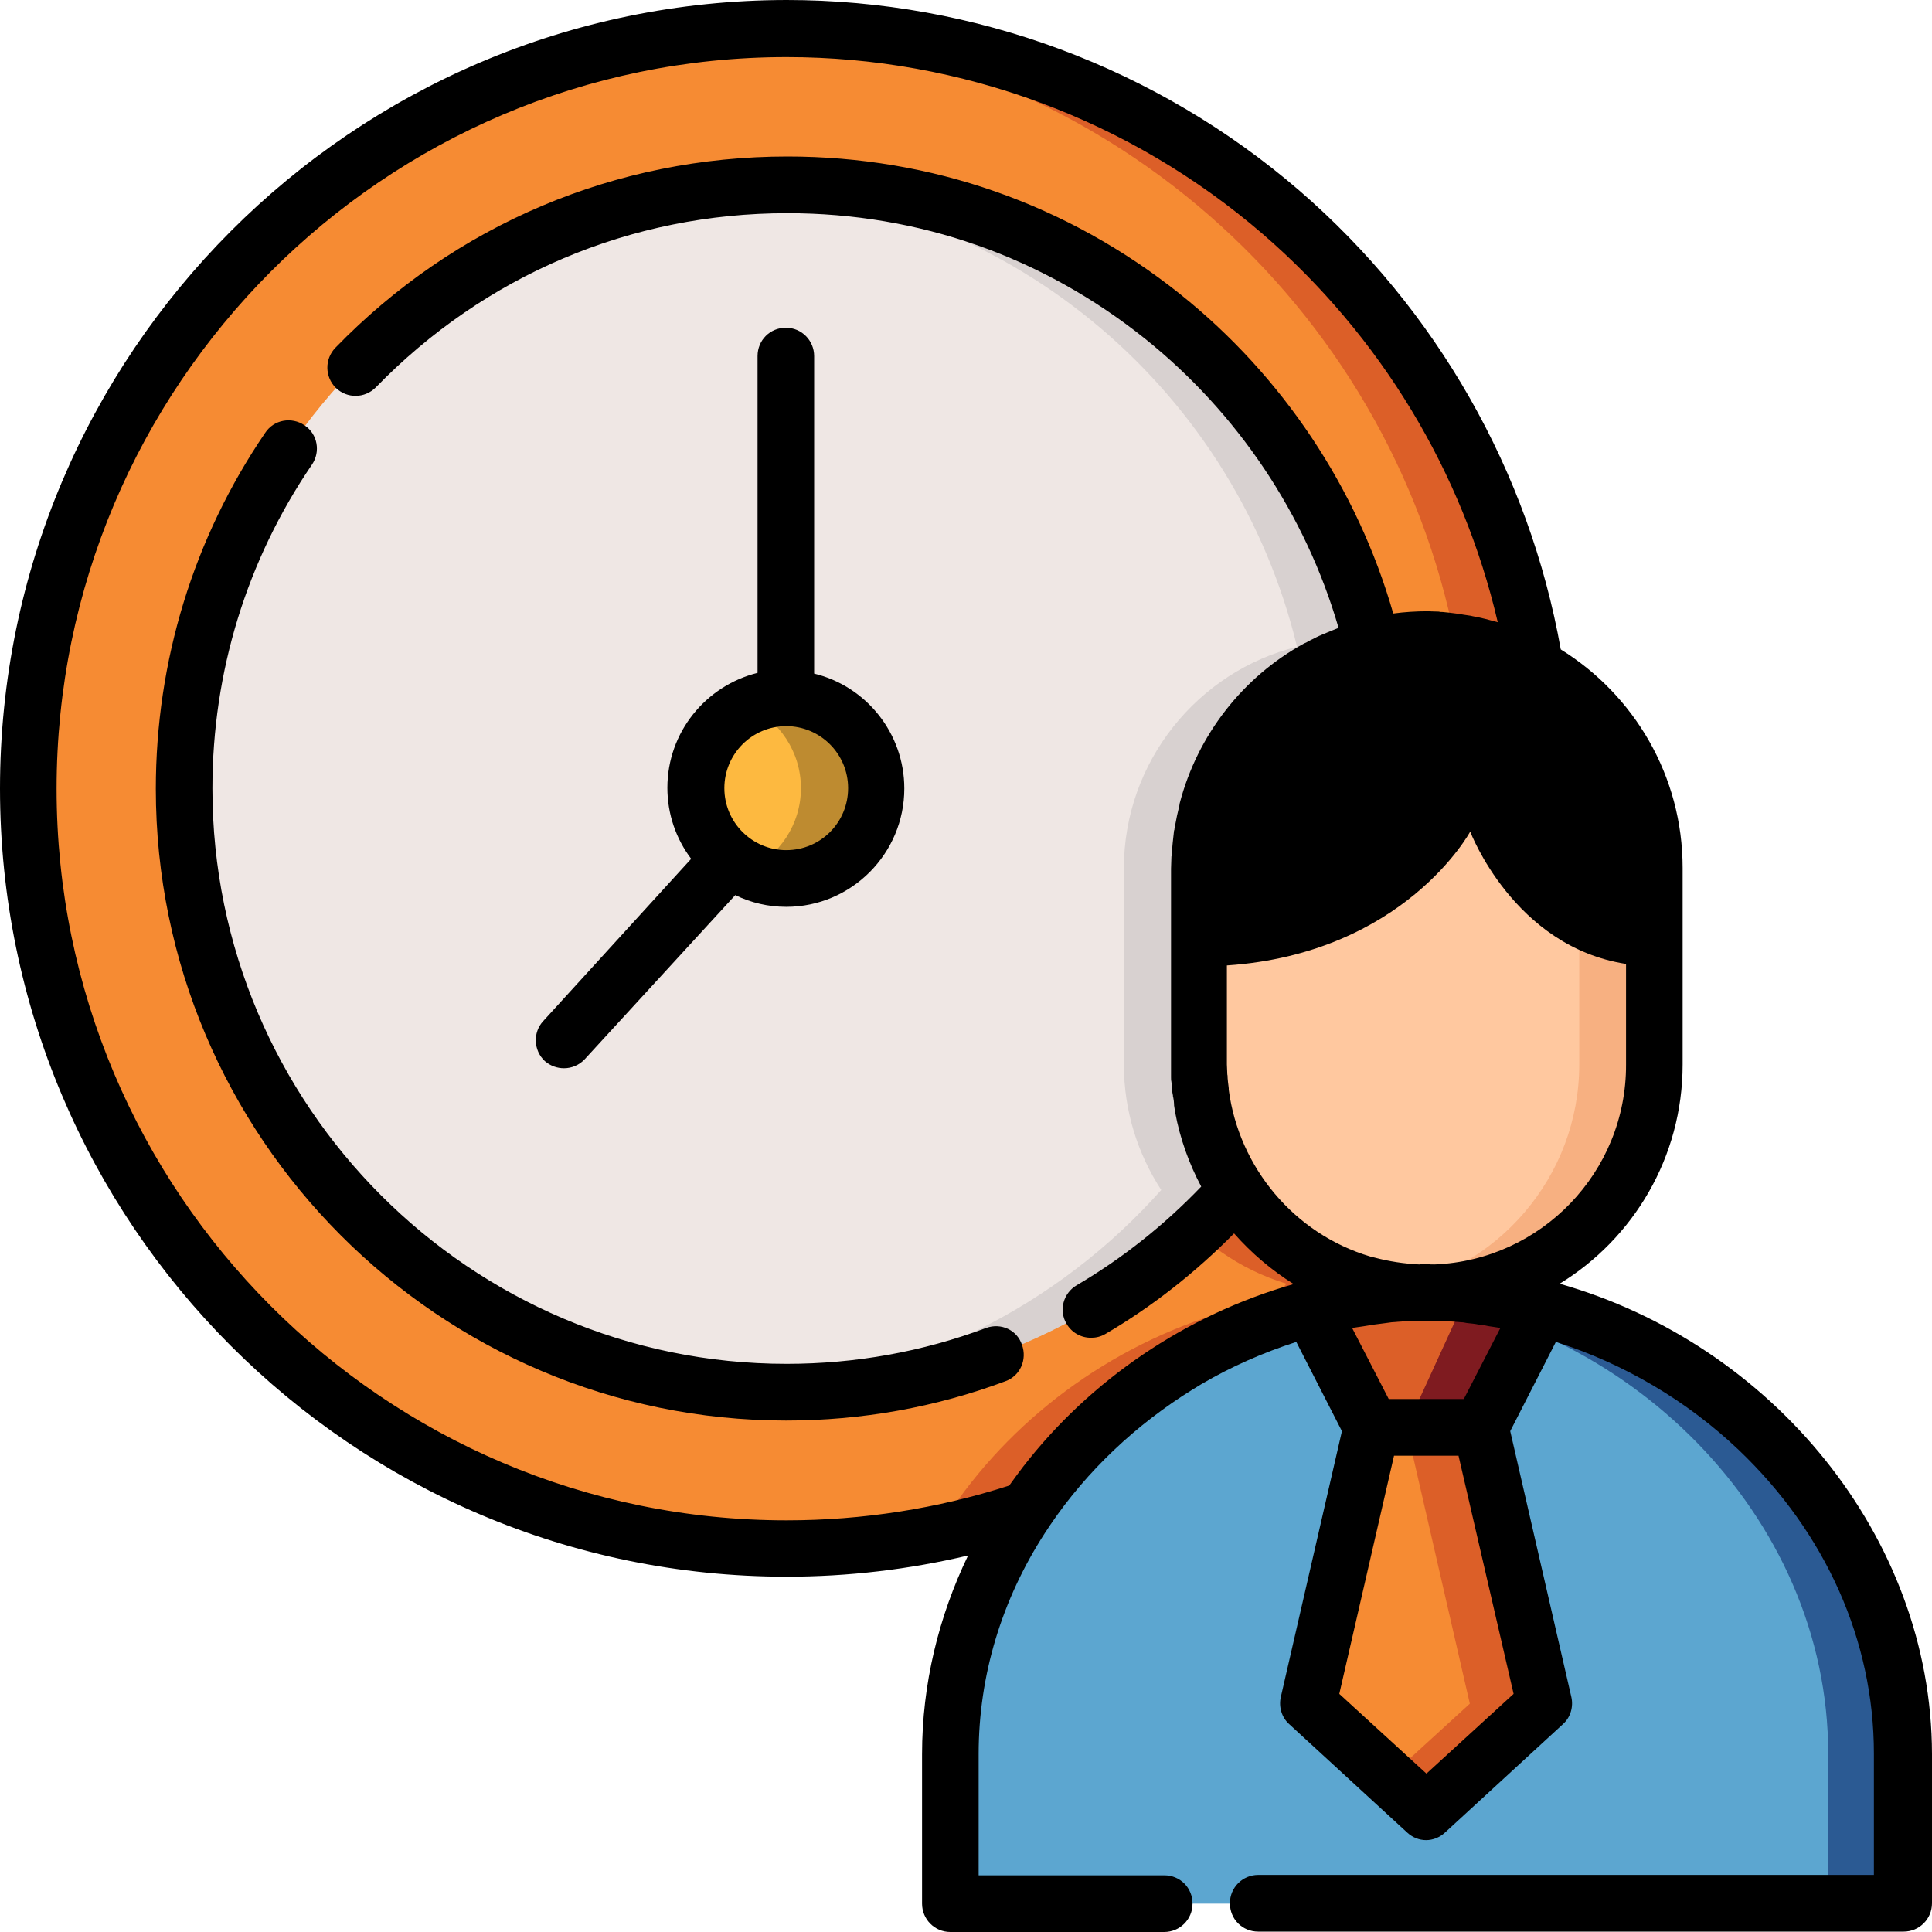
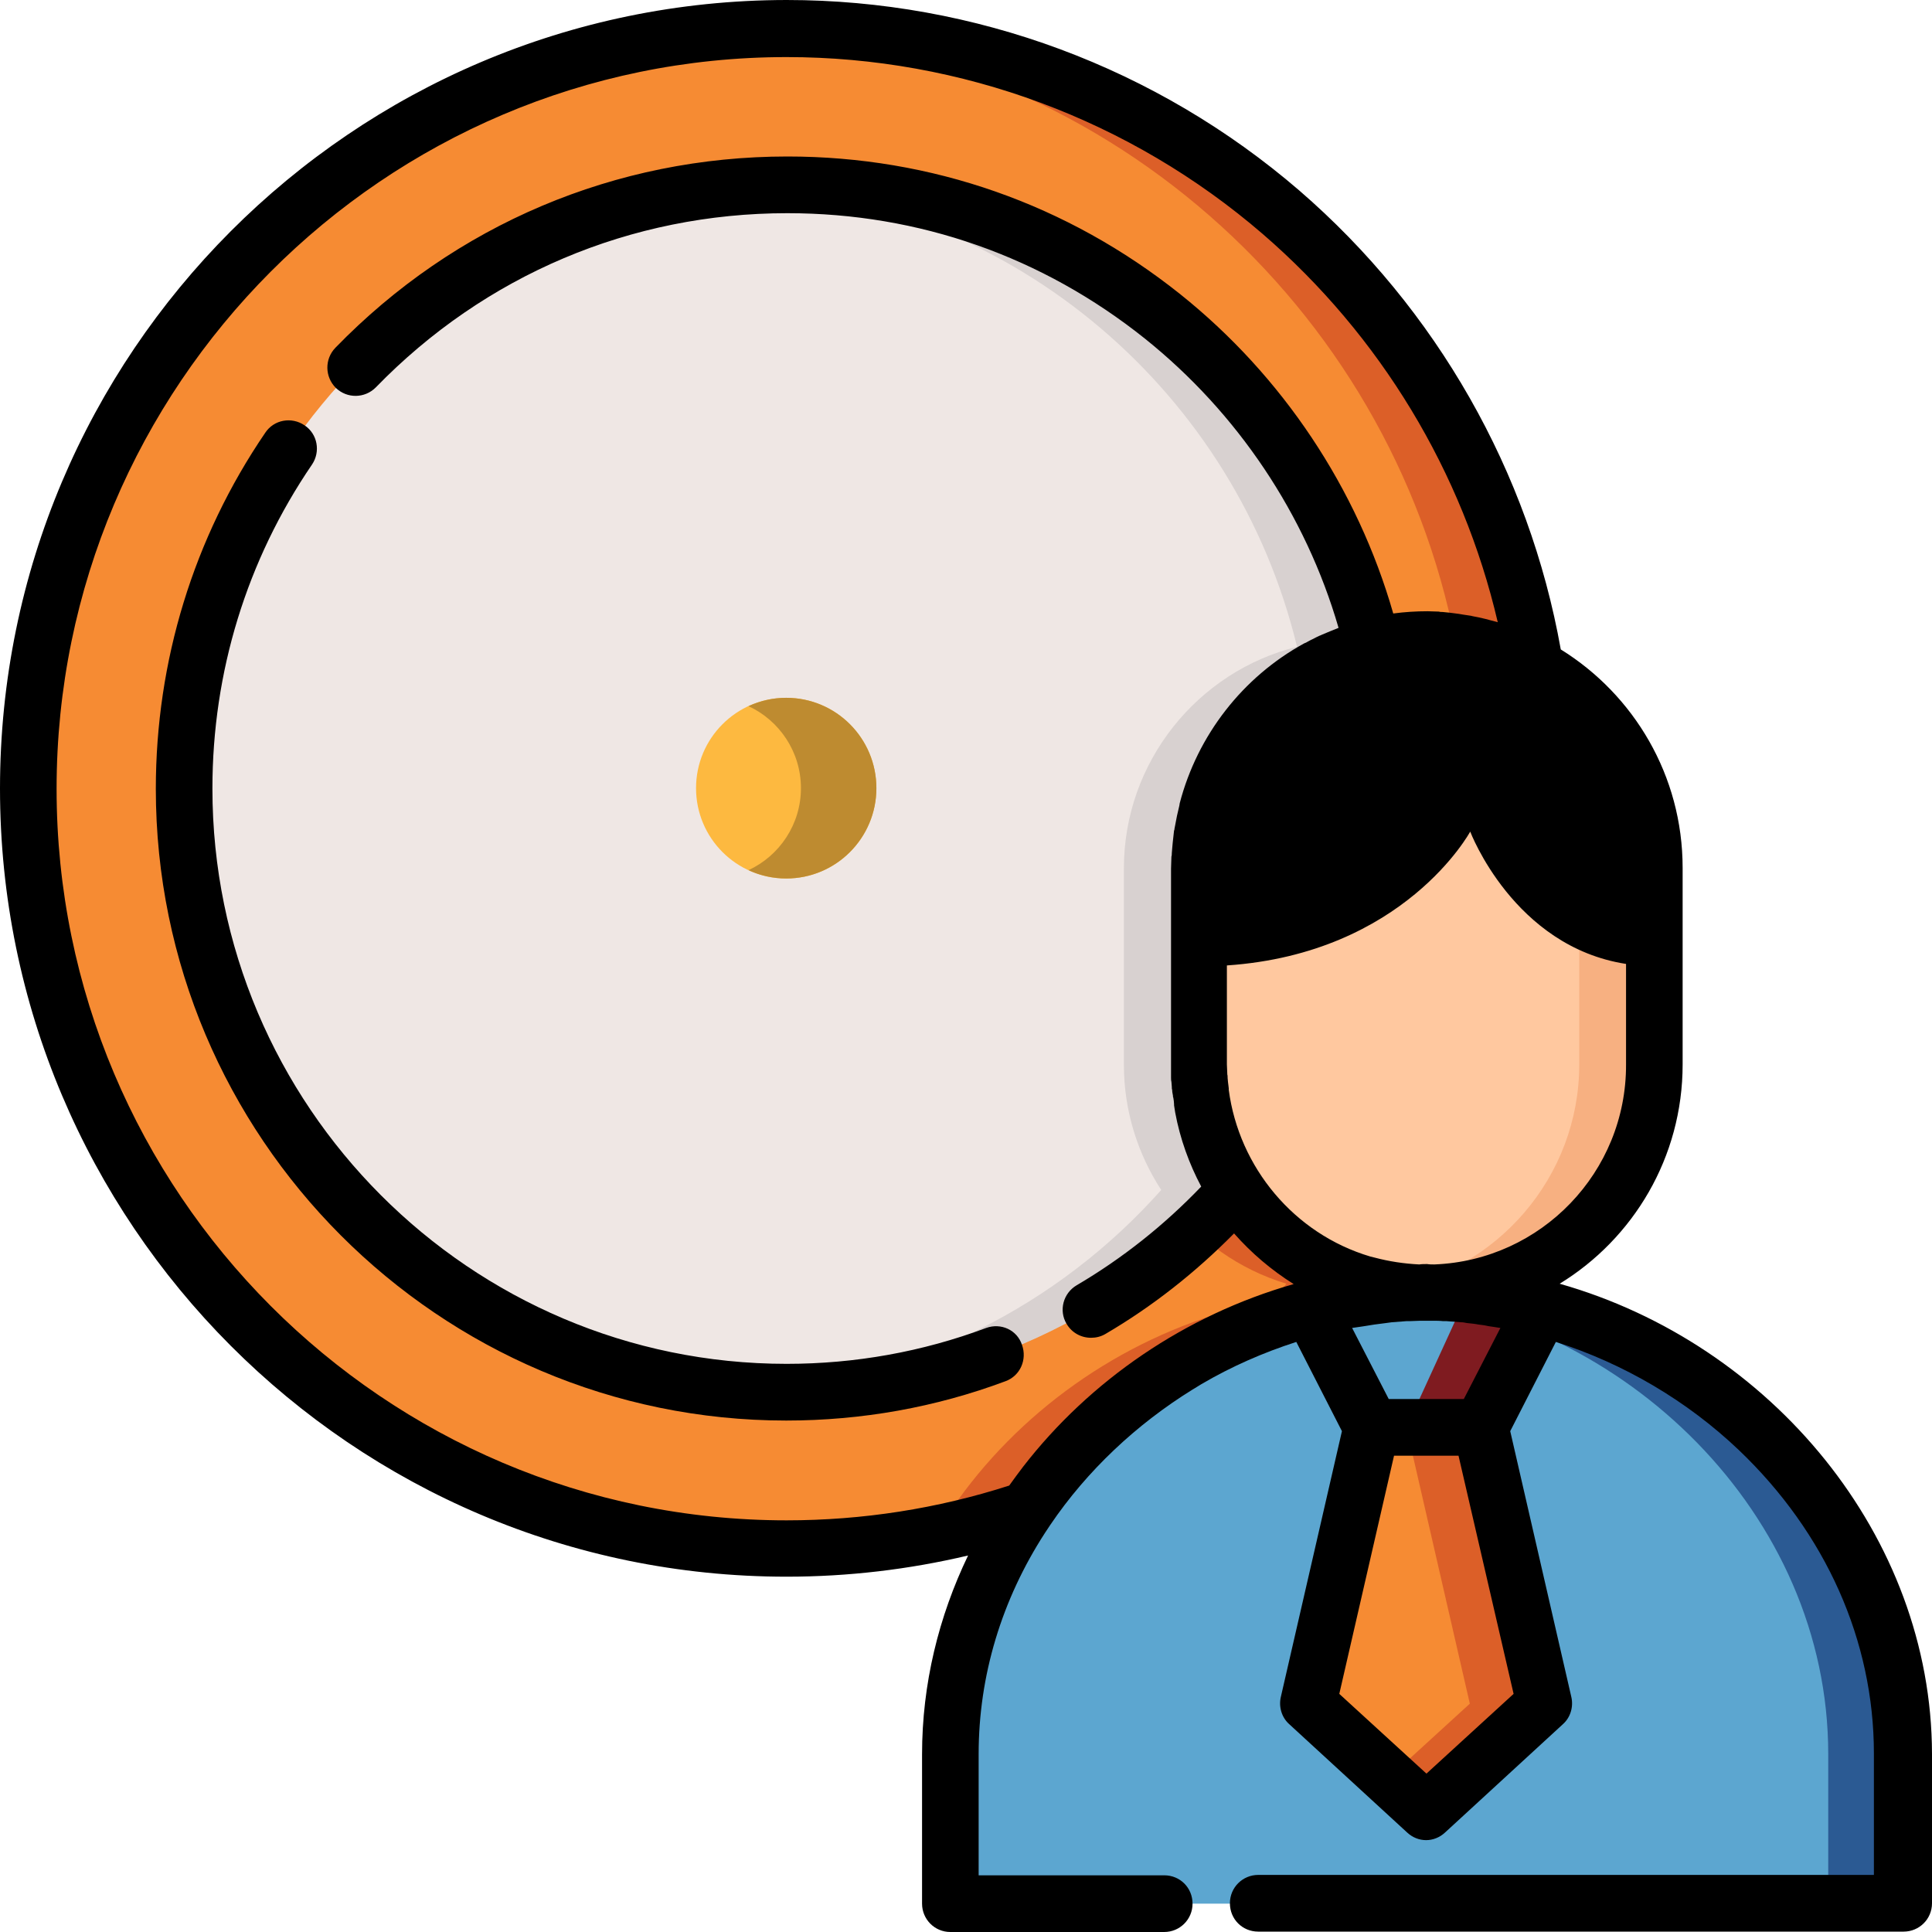
<svg xmlns="http://www.w3.org/2000/svg" width="55px" height="55px" viewBox="0 0 55 55" version="1.1">
  <title>employee</title>
  <g id="Page-1" stroke="none" stroke-width="1" fill="none" fill-rule="evenodd">
    <g id="2020-12-WEB-Radius-MegaMenu-1" transform="translate(-284, -250)" fill-rule="nonzero">
      <g id="Group-4" transform="translate(284, 173)">
        <g id="Group-2" transform="translate(0, 71)">
          <g id="employee" transform="translate(0, 6)">
            <path d="M37.322,37.255 L37.322,37.255 C37.322,37.255 37.322,37.255 37.322,37.255 C37.451,37.223 37.58,37.19 37.708,37.158 C37.73,37.147 37.751,37.147 37.773,37.147 C37.87,37.126 37.977,37.104 38.074,37.083 C38.106,37.072 38.138,37.072 38.181,37.061 C38.235,37.05 38.288,37.04 38.342,37.029 C38.492,36.868 38.632,36.706 38.772,36.545 C36.097,35.748 34.132,33.252 34.132,30.314 L34.132,24.718 C34.132,21.146 37.053,18.219 40.619,18.219 L40.619,18.219 C41.736,18.219 42.789,18.509 43.712,19.015 C42.069,8.695 33.144,0.818 22.393,0.818 C10.472,0.818 0.806,10.503 0.806,22.448 C0.806,34.392 10.472,44.077 22.393,44.077 C24.788,44.077 27.087,43.69 29.235,42.969 C31.103,40.203 34.014,38.127 37.322,37.255 Z" id="Path" fill="#F68B33" />
            <g id="Group" transform="translate(21.308, 0.818)" fill="#DC5F28">
              <path d="M20.127,17.455 C20.943,17.562 21.706,17.81 22.404,18.197 C20.761,7.877 11.836,0 1.085,0 C0.73,0 0.365,0.011 0.011,0.022 C10.031,0.517 18.247,7.845 20.127,17.455 Z" id="Path" />
              <path d="M12.824,29.485 L12.824,23.89 C12.824,20.683 15.176,17.993 18.237,17.487 C17.882,17.433 17.528,17.401 17.163,17.401 L17.163,17.401 C13.597,17.401 10.676,20.328 10.676,23.9 L10.676,29.496 C10.676,32.434 12.641,34.92 15.315,35.727 C15.176,35.888 15.036,36.05 14.886,36.211 C14.832,36.222 14.778,36.233 14.725,36.243 C14.692,36.254 14.66,36.254 14.617,36.265 C14.51,36.286 14.413,36.308 14.317,36.329 C14.295,36.329 14.274,36.34 14.252,36.34 C14.123,36.373 13.994,36.405 13.865,36.437 C13.865,36.437 13.865,36.437 13.865,36.437 L13.865,36.437 C10.568,37.32 7.658,39.396 5.778,42.151 C3.952,42.765 2.008,43.141 3.05251712e-15,43.238 C0.354,43.26 0.72,43.26 1.074,43.26 C3.469,43.26 5.767,42.872 7.915,42.151 C9.784,39.386 12.695,37.309 16.003,36.437 L16.003,36.437 C16.003,36.437 16.003,36.437 16.003,36.437 C16.132,36.405 16.26,36.373 16.389,36.34 C16.411,36.329 16.432,36.329 16.454,36.329 C16.55,36.308 16.658,36.286 16.755,36.265 C16.787,36.254 16.819,36.254 16.862,36.243 C16.916,36.233 16.969,36.222 17.023,36.211 C17.173,36.05 17.313,35.888 17.453,35.727 C14.789,34.92 12.824,32.423 12.824,29.485 Z" id="Path" />
            </g>
            <path d="M40.619,54.193 L27.054,54.193 L27.054,49.942 C27.054,42.765 33.466,36.9 40.619,36.792 C47.783,36.889 54.184,42.765 54.184,49.942 L54.184,54.193 L40.619,54.193 Z" id="Path" fill="#5CA6D0" />
            <path d="M40.619,36.792 C40.265,36.792 39.899,36.814 39.545,36.846 C46.258,37.481 52.046,43.12 52.046,49.932 L52.046,54.193 L54.184,54.193 L54.184,49.942 C54.184,42.765 47.783,36.889 40.619,36.792 Z" id="Path" fill="#2B5A93" />
            <path d="M40.619,36.803 L40.619,36.803 C44.185,36.803 47.106,33.876 47.106,30.303 L47.106,24.707 C47.106,21.135 44.185,18.208 40.619,18.208 L40.619,18.208 C37.053,18.208 34.132,21.135 34.132,24.707 L34.132,30.303 C34.132,33.887 37.053,36.803 40.619,36.803 Z" id="Path" fill="#FFC89F" />
            <path d="M40.619,18.219 L40.619,18.219 C40.254,18.219 39.899,18.251 39.545,18.305 C42.606,18.821 44.958,21.501 44.958,24.707 L44.958,30.303 C44.958,33.51 42.606,36.19 39.545,36.706 C39.889,36.76 40.254,36.792 40.619,36.792 L40.619,36.792 C44.185,36.792 47.106,33.865 47.106,30.293 L47.106,24.697 C47.106,21.146 44.185,18.219 40.619,18.219 Z" id="Path" fill="#F7B081" />
-             <path d="M42.176,40.645 L40.619,40.645 L39.062,40.645 L37.322,37.255 C38.385,36.975 39.491,36.814 40.619,36.792 C41.747,36.803 42.853,36.964 43.916,37.255 L42.176,40.645 Z" id="Path" fill="#DC5F28" />
            <path d="M41.768,36.857 L40.039,40.634 L40.619,40.634 L42.176,40.634 L43.916,37.244 C43.218,37.061 42.499,36.932 41.768,36.857 Z" id="Path" fill="#7F1B20" />
            <polygon id="Path" fill="#F68B33" points="40.619 51.578 37.257 48.5 39.062 40.645 40.619 40.645 42.176 40.645 43.981 48.5" />
            <polygon id="Path" fill="#DC5F28" points="42.176 40.645 40.619 40.645 40.039 40.645 41.843 48.5 39.545 50.599 40.619 51.578 43.981 48.5" />
            <path d="M35.195,33.865 C34.519,32.843 34.132,31.616 34.132,30.303 L34.132,24.707 C34.132,21.673 36.237,19.101 39.062,18.401 C37.247,10.858 30.48,5.262 22.393,5.262 C12.92,5.262 5.252,12.956 5.252,22.437 C5.252,31.917 12.931,39.612 22.393,39.612 C27.484,39.622 32.059,37.395 35.195,33.865 Z" id="Path" fill="#EFE7E4" />
            <path d="M39.062,18.412 C37.247,10.869 30.48,5.273 22.393,5.273 C22.039,5.273 21.684,5.284 21.33,5.305 C28.934,5.779 35.185,11.213 36.924,18.412 C34.1,19.112 31.995,21.684 31.995,24.718 L31.995,30.314 C31.995,31.627 32.392,32.854 33.058,33.876 C30.137,37.158 25.98,39.31 21.319,39.601 C21.674,39.622 22.028,39.633 22.393,39.633 C27.484,39.633 32.059,37.406 35.206,33.876 C34.529,32.854 34.143,31.627 34.143,30.314 L34.143,24.718 C34.132,21.684 36.237,19.112 39.062,18.412 Z" id="Path" fill="#D8D1D0" />
            <ellipse id="Oval" fill="#FDB940" cx="22.382" cy="22.437" rx="2.567" ry="2.572" />
            <path d="M22.382,19.865 C21.996,19.865 21.641,19.951 21.308,20.102 C22.189,20.511 22.801,21.404 22.801,22.437 C22.801,23.47 22.189,24.363 21.308,24.772 C21.631,24.923 21.996,25.009 22.382,25.009 C23.8,25.009 24.949,23.857 24.949,22.437 C24.949,21.016 23.8,19.865 22.382,19.865 Z" id="Path" fill="#BE8B30" />
            <path d="M28.075,37.804 C26.26,38.482 24.348,38.826 22.393,38.826 C13.382,38.826 6.047,31.476 6.047,22.448 C6.047,19.133 7.024,15.948 8.882,13.225 C9.129,12.86 9.043,12.354 8.667,12.106 C8.302,11.859 7.797,11.945 7.55,12.321 C5.51,15.313 4.436,18.821 4.436,22.458 C4.436,32.369 12.491,40.44 22.382,40.44 C24.53,40.44 26.635,40.064 28.622,39.321 C29.041,39.17 29.245,38.708 29.095,38.288 C28.955,37.858 28.493,37.653 28.075,37.804 Z" id="Path" fill="#000000" />
-             <path d="M16.056,30.411 C16.271,30.411 16.486,30.325 16.647,30.153 L20.932,25.482 C21.373,25.698 21.867,25.816 22.382,25.816 C24.24,25.816 25.744,24.299 25.744,22.448 C25.744,20.866 24.649,19.531 23.177,19.176 L23.177,10.137 C23.177,9.696 22.823,9.33 22.372,9.33 C21.921,9.33 21.566,9.685 21.566,10.137 L21.566,19.155 C20.095,19.521 18.999,20.844 18.999,22.426 C18.999,23.179 19.246,23.879 19.676,24.449 L15.466,29.066 C15.165,29.389 15.186,29.905 15.509,30.206 C15.67,30.346 15.863,30.411 16.056,30.411 Z M22.382,20.672 C23.349,20.672 24.144,21.458 24.144,22.437 C24.144,23.416 23.36,24.202 22.382,24.202 C21.416,24.202 20.621,23.416 20.621,22.437 C20.621,21.458 21.416,20.672 22.382,20.672 Z" id="Shape" fill="#000000" />
            <path d="M44.4,36.545 C46.494,35.264 47.901,32.95 47.901,30.303 L47.901,24.707 C47.901,22.082 46.515,19.779 44.432,18.488 C43.53,13.43 40.898,8.803 36.989,5.424 C32.929,1.926 27.752,0 22.393,0 C10.042,0.011 0,10.072 0,22.448 C0,34.823 10.042,44.885 22.393,44.885 C24.144,44.885 25.873,44.68 27.559,44.282 C26.721,46.025 26.249,47.941 26.249,49.942 L26.249,54.193 C26.249,54.634 26.603,55 27.054,55 L33.144,55 C33.584,55 33.949,54.645 33.949,54.193 C33.949,53.741 33.595,53.386 33.144,53.386 L27.86,53.386 L27.86,49.932 C27.86,47.704 28.515,45.541 29.75,43.636 L29.75,43.636 L29.9,43.41 C30.942,41.871 32.349,40.548 33.949,39.558 C33.971,39.547 33.982,39.536 34.003,39.526 C34.068,39.482 34.132,39.45 34.196,39.407 C35.056,38.901 35.969,38.503 36.903,38.202 L38.202,40.742 L36.463,48.307 C36.398,48.586 36.484,48.888 36.699,49.081 L40.061,52.17 C40.211,52.31 40.404,52.385 40.598,52.385 C40.791,52.385 40.984,52.31 41.135,52.17 L44.496,49.081 C44.711,48.888 44.797,48.586 44.732,48.307 L42.993,40.742 L44.292,38.202 C46.215,38.815 48.019,39.87 49.501,41.28 C51.982,43.647 53.346,46.714 53.346,49.921 L53.346,53.375 L35.818,53.375 C35.378,53.375 35.013,53.73 35.013,54.182 C35.013,54.634 35.367,54.989 35.818,54.989 L54.194,54.989 C54.635,54.989 55,54.634 55,54.182 L55,49.932 C54.989,43.733 50.425,38.256 44.4,36.545 Z M28.73,42.291 C26.689,42.948 24.552,43.281 22.393,43.281 C10.933,43.281 1.611,33.941 1.611,22.458 C1.611,10.976 10.933,1.625 22.393,1.625 C27.366,1.625 32.177,3.411 35.947,6.661 C39.298,9.556 41.639,13.43 42.638,17.713 C42.402,17.648 42.166,17.584 41.919,17.541 C41.908,17.541 41.886,17.53 41.876,17.53 C41.8,17.519 41.725,17.508 41.661,17.498 C41.618,17.487 41.575,17.487 41.532,17.476 C41.446,17.465 41.36,17.455 41.285,17.444 C41.21,17.433 41.145,17.433 41.07,17.422 C41.038,17.422 40.995,17.422 40.963,17.411 C40.855,17.411 40.748,17.401 40.64,17.401 C40.308,17.401 39.985,17.422 39.663,17.465 C38.643,13.903 36.506,10.697 33.595,8.372 C30.384,5.811 26.517,4.455 22.415,4.455 C17.528,4.455 12.953,6.392 9.548,9.9 C9.236,10.223 9.247,10.729 9.559,11.041 C9.881,11.353 10.386,11.342 10.697,11.03 C13.801,7.834 17.957,6.069 22.415,6.069 C26.163,6.069 29.675,7.307 32.596,9.642 C35.227,11.751 37.171,14.646 38.106,17.874 C37.945,17.939 37.784,18.003 37.633,18.068 C37.612,18.079 37.59,18.089 37.558,18.1 C37.504,18.122 37.451,18.154 37.386,18.186 C37.333,18.208 37.279,18.24 37.236,18.262 C37.204,18.283 37.161,18.305 37.128,18.315 C35.378,19.273 34.089,20.93 33.584,22.867 C33.584,22.889 33.574,22.91 33.574,22.932 C33.552,23.029 33.531,23.115 33.509,23.212 C33.509,23.233 33.498,23.244 33.498,23.266 C33.477,23.373 33.455,23.491 33.434,23.599 C33.434,23.61 33.434,23.631 33.423,23.642 C33.412,23.739 33.402,23.836 33.391,23.933 C33.391,23.965 33.38,23.997 33.38,24.04 C33.369,24.126 33.369,24.202 33.359,24.288 C33.359,24.32 33.359,24.352 33.348,24.385 C33.348,24.492 33.337,24.611 33.337,24.729 L33.337,30.325 C33.337,30.4 33.337,30.486 33.337,30.562 C33.337,30.594 33.337,30.626 33.337,30.669 C33.337,30.712 33.337,30.755 33.348,30.798 C33.348,30.841 33.359,30.895 33.359,30.938 C33.359,30.97 33.359,31.003 33.369,31.024 C33.369,31.078 33.38,31.132 33.391,31.186 C33.391,31.207 33.391,31.229 33.402,31.25 C33.412,31.315 33.423,31.379 33.423,31.433 C33.423,31.444 33.423,31.455 33.423,31.465 C33.434,31.53 33.445,31.605 33.455,31.67 C33.455,31.67 33.455,31.67 33.455,31.67 C33.595,32.423 33.853,33.133 34.196,33.779 C33.144,34.877 31.952,35.824 30.652,36.588 C30.266,36.814 30.137,37.309 30.362,37.685 C30.513,37.944 30.781,38.084 31.06,38.084 C31.2,38.084 31.34,38.051 31.468,37.976 C32.811,37.19 34.035,36.222 35.131,35.113 C35.625,35.673 36.194,36.157 36.828,36.555 C33.735,37.438 31.028,39.3 29.127,41.753 C28.998,41.925 28.859,42.108 28.73,42.291 Z M38.718,37.771 C38.761,37.761 38.815,37.761 38.858,37.75 C38.944,37.739 39.04,37.718 39.126,37.707 C39.234,37.696 39.352,37.675 39.459,37.664 C39.513,37.653 39.566,37.653 39.62,37.642 C39.76,37.632 39.899,37.621 40.039,37.61 C40.071,37.61 40.103,37.61 40.136,37.61 C40.232,37.61 40.329,37.599 40.426,37.599 C40.49,37.599 40.544,37.599 40.608,37.599 C40.673,37.599 40.726,37.599 40.791,37.599 C40.888,37.599 40.984,37.599 41.081,37.61 C41.113,37.61 41.145,37.61 41.178,37.61 C41.317,37.621 41.457,37.632 41.596,37.642 C41.65,37.642 41.704,37.653 41.757,37.664 C41.865,37.675 41.983,37.685 42.09,37.707 C42.176,37.718 42.273,37.728 42.359,37.75 C42.402,37.761 42.456,37.761 42.499,37.771 C42.574,37.782 42.638,37.793 42.713,37.804 L41.672,39.827 L39.534,39.827 L38.492,37.804 C38.578,37.793 38.654,37.782 38.718,37.771 Z M43.089,48.221 L40.608,50.491 L38.127,48.221 L39.685,41.441 L41.521,41.441 L43.089,48.221 Z M40.834,35.996 C40.769,35.996 40.694,35.996 40.63,35.985 C40.619,35.985 40.619,35.985 40.608,35.985 C40.544,35.985 40.469,35.985 40.404,35.996 C39.964,35.974 39.545,35.91 39.137,35.802 L39.008,35.77 C36.839,35.124 35.27,33.23 34.98,31.024 C34.98,31.014 34.98,31.003 34.98,30.981 C34.97,30.927 34.97,30.863 34.959,30.809 C34.959,30.766 34.948,30.734 34.948,30.691 C34.948,30.658 34.948,30.615 34.938,30.583 C34.938,30.572 34.938,30.572 34.938,30.562 C34.938,30.475 34.927,30.389 34.927,30.303 L34.927,27.484 C39.985,27.14 41.854,23.674 41.854,23.674 C41.854,23.674 43.089,26.946 46.29,27.441 L46.29,30.303 C46.301,33.37 43.873,35.878 40.834,35.996 Z" id="Shape" fill="#000000" />
          </g>
        </g>
      </g>
    </g>
  </g>
</svg>